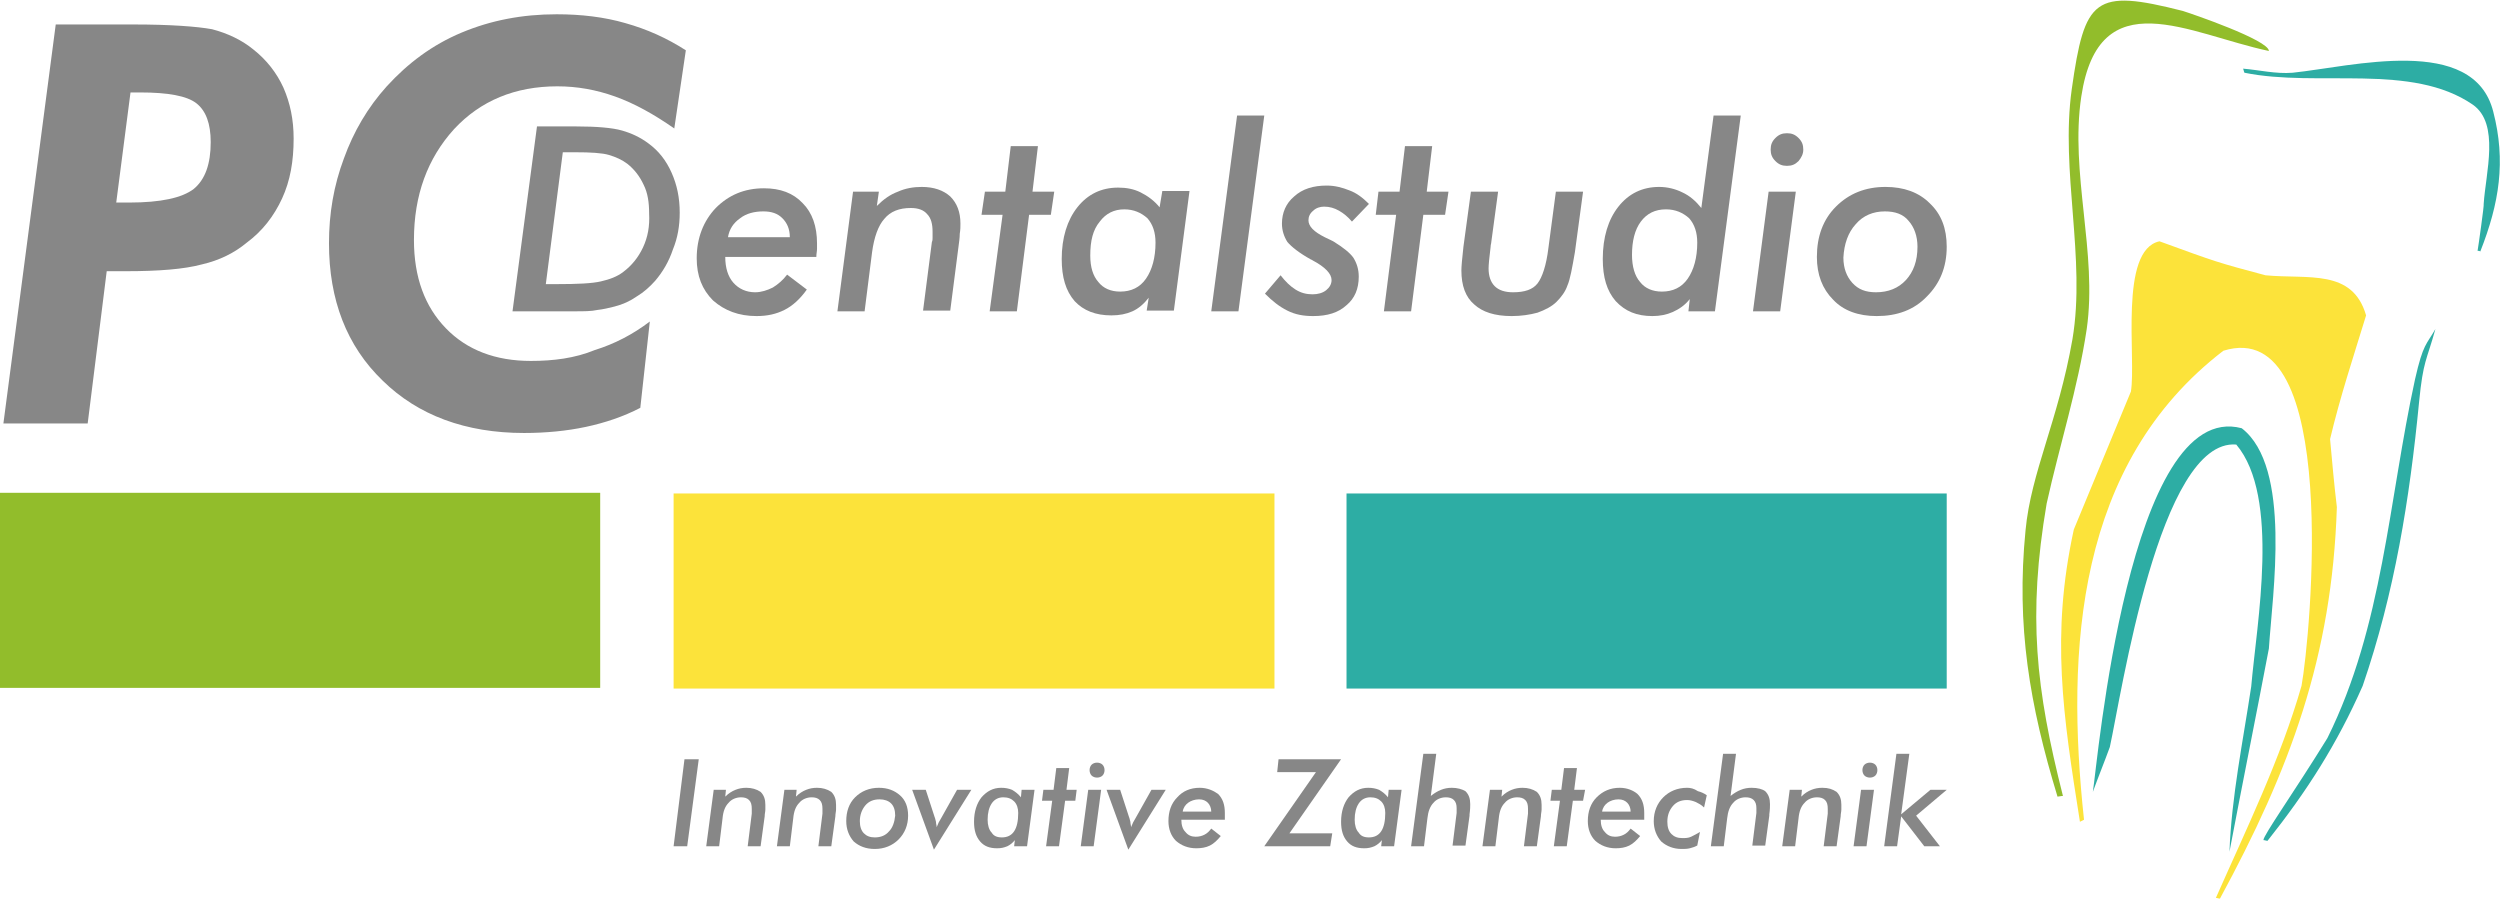
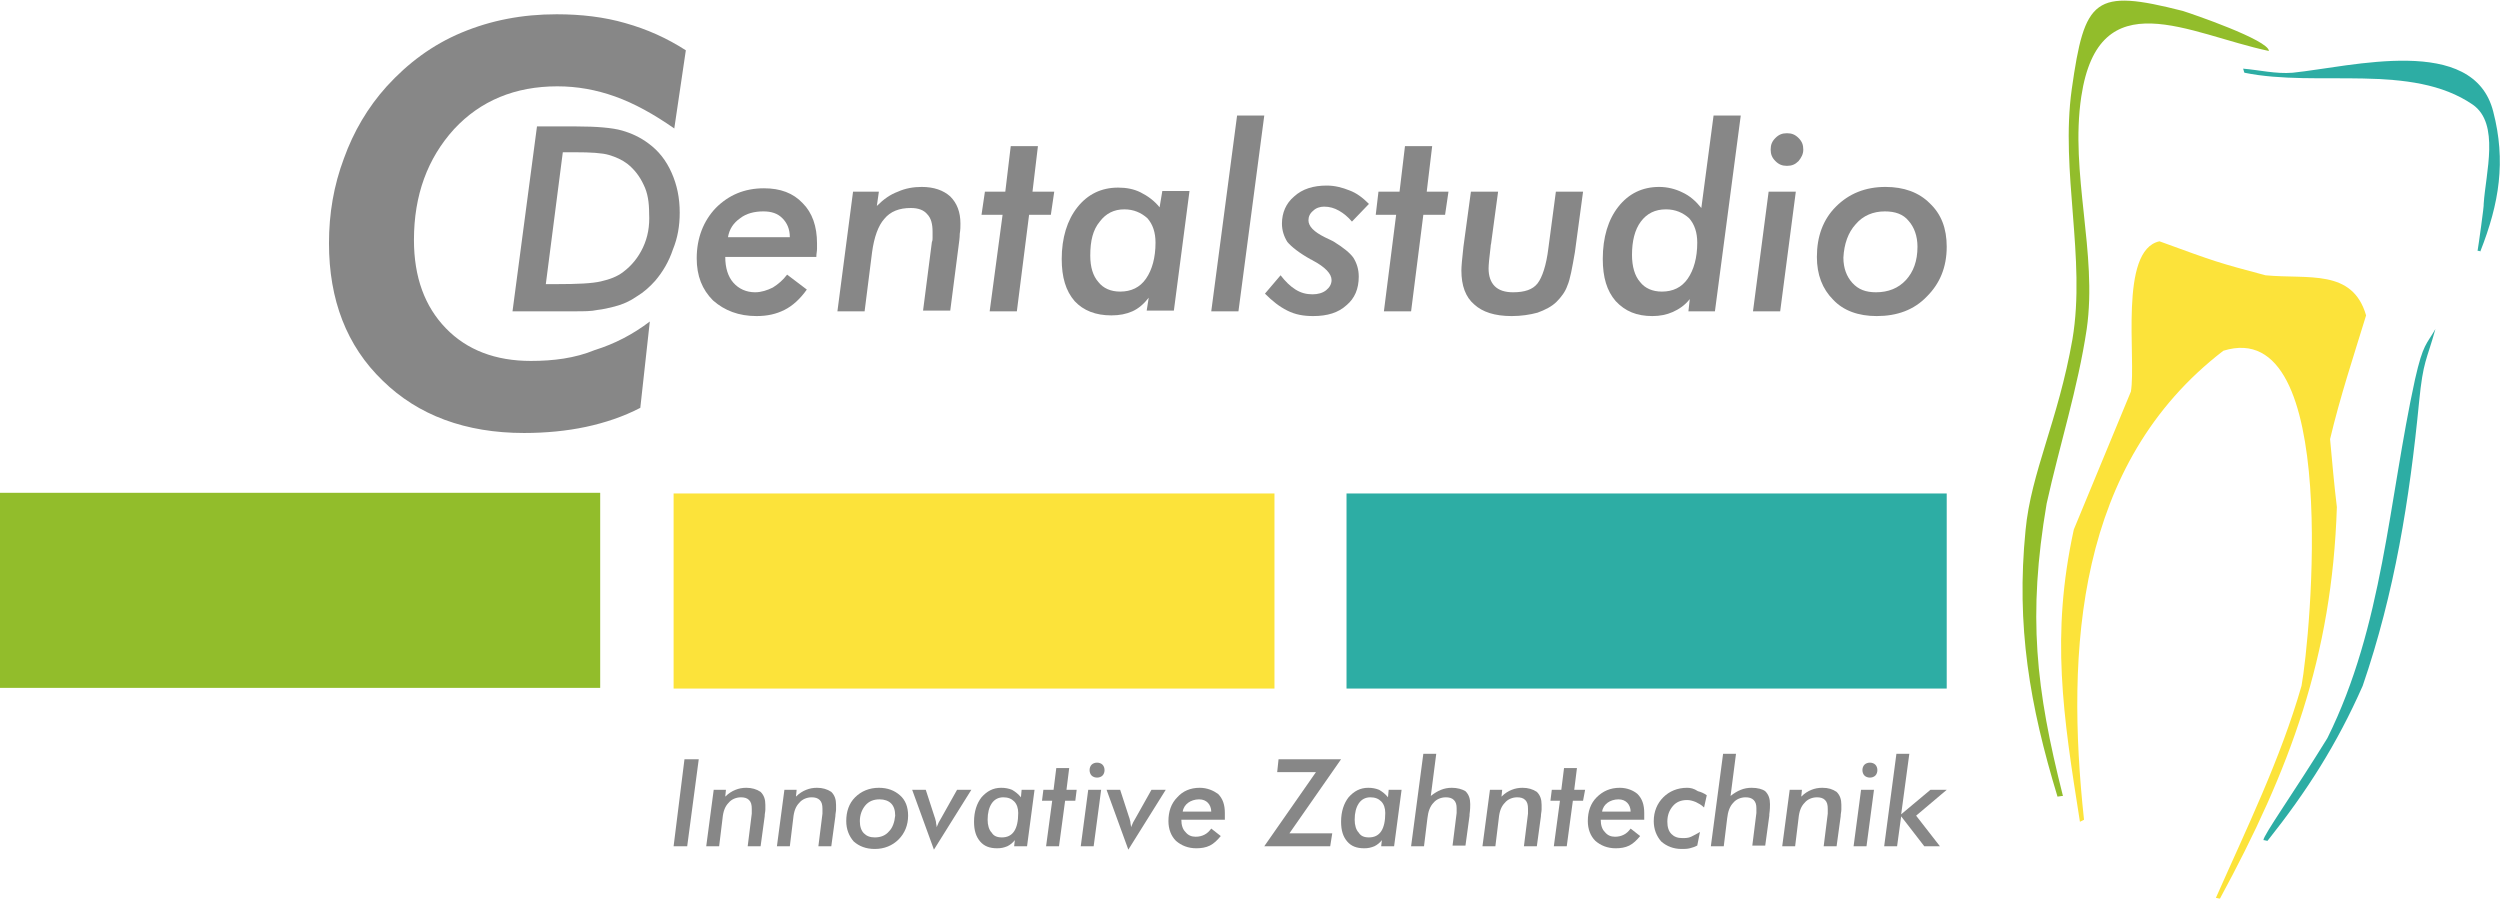
<svg xmlns="http://www.w3.org/2000/svg" version="1.1" x="0px" y="0px" width="367.8px" height="132.3px" viewBox="0 0 367.8 132.3" style="enable-background:new 0 0 367.8 132.3;" xml:space="preserve">
  <style type="text/css">
	.Grün_x0020_bogenförmig{fill:url(#SVGID_1_);stroke:#FFFFFF;stroke-width:0.25;stroke-miterlimit:1;}
	.st0{fill:none;}
	.st1{fill:#92BD2B;}
	.st2{fill:#878787;}
	.st3{fill:#FCE33A;}
	.st4{fill:#2DADA4;}
</style>
  <linearGradient id="SVGID_1_" gradientUnits="userSpaceOnUse" x1="-47.222" y1="521.991" x2="-46.515" y2="521.284">
    <stop offset="0" style="stop-color:#1DA238" />
    <stop offset="0.983" style="stop-color:#24391D" />
  </linearGradient>
  <g id="Ebene_1">
</g>
  <g id="Isolationsmodus">
    <g>
      <path class="st0" d="M164.8,42.9c1.6,0,2.9-0.6,3.8-1.9c0.9-1.3,1.4-3,1.4-5.3c0-1.5-0.4-2.7-1.2-3.6c-0.8-0.9-2-1.3-3.4-1.3    c-1.5,0-2.7,0.6-3.6,1.8c-0.9,1.2-1.4,2.9-1.4,5c0,1.7,0.4,3,1.2,3.9C162.3,42.4,163.4,42.9,164.8,42.9z" />
      <path class="st0" d="M244.5,42.9c1.6,0,2.9-0.6,3.8-1.9c0.9-1.3,1.4-3.1,1.4-5.3c0-1.5-0.4-2.7-1.2-3.6c-0.8-0.9-1.9-1.3-3.4-1.3    c-1.5,0-2.8,0.6-3.7,1.8c-0.9,1.2-1.3,2.9-1.3,5c0,1.7,0.4,3,1.2,4C242,42.5,243.1,42.9,244.5,42.9z" />
      <path class="st0" d="M276.1,42.9c1.8,0,3.3-0.6,4.4-1.8c1.1-1.2,1.7-2.8,1.7-4.9c0-1.6-0.4-2.9-1.3-3.8c-0.8-0.9-2-1.4-3.5-1.4    c-1.8,0-3.2,0.6-4.3,1.9c-1.1,1.3-1.7,2.9-1.7,4.9c0,1.6,0.4,2.8,1.3,3.7C273.4,42.5,274.6,42.9,276.1,42.9z" />
      <path class="st0" d="M238.2,117.5c-0.6,0-1.2,0.2-1.6,0.5c-0.4,0.3-0.7,0.8-0.8,1.3h4.3c0-0.6-0.2-1-0.5-1.3    C239.2,117.7,238.7,117.5,238.2,117.5z" />
      <path class="st0" d="M28.5,27.9c1.7-1.3,2.5-3.6,2.5-6.9c0-2.7-0.7-4.6-2.1-5.7c-1.4-1.1-4.2-1.6-8.3-1.6h-1.4l-2.1,16.3H19    C23.6,29.9,26.8,29.2,28.5,27.9z" />
      <path class="st0" d="M201.6,117.4c-0.7,0-1.3,0.3-1.7,0.9c-0.4,0.6-0.6,1.4-0.6,2.4c0,0.8,0.2,1.4,0.6,1.9    c0.4,0.4,0.9,0.7,1.5,0.7c0.8,0,1.4-0.3,1.8-0.9c0.4-0.6,0.7-1.4,0.7-2.5c0-0.7-0.2-1.3-0.6-1.7    C202.8,117.6,202.3,117.4,201.6,117.4z" />
      <path class="st0" d="M176.4,117.5c-0.6,0-1.2,0.2-1.6,0.5c-0.4,0.3-0.7,0.8-0.8,1.3h4.3c0-0.6-0.2-1-0.5-1.3    C177.4,117.7,177,117.5,176.4,117.5z" />
      <path class="st0" d="M115.1,32c-0.7-0.7-1.6-1-2.8-1c-1.3,0-2.5,0.3-3.4,1c-0.9,0.7-1.5,1.6-1.8,2.8h9.1    C116.1,33.7,115.8,32.7,115.1,32z" />
-       <path class="st0" d="M129.3,117.6c-0.8,0-1.5,0.3-2.1,0.9c-0.5,0.6-0.8,1.4-0.8,2.3c0,0.8,0.2,1.3,0.6,1.8    c0.4,0.4,0.9,0.6,1.6,0.6c0.9,0,1.6-0.3,2.1-0.9c0.5-0.6,0.8-1.3,0.8-2.3c0-0.8-0.2-1.4-0.6-1.8    C130.6,117.8,130.1,117.6,129.3,117.6z" />
      <path class="st0" d="M147.7,117.4c-0.7,0-1.3,0.3-1.7,0.9c-0.4,0.6-0.6,1.4-0.6,2.4c0,0.8,0.2,1.4,0.6,1.9    c0.4,0.4,0.9,0.7,1.5,0.7c0.8,0,1.4-0.3,1.8-0.9c0.4-0.6,0.7-1.4,0.7-2.5c0-0.7-0.2-1.3-0.6-1.7    C148.9,117.6,148.3,117.4,147.7,117.4z" />
      <path class="st0" d="M92.4,24.2c-0.8-0.6-1.7-1.1-2.7-1.3c-1-0.3-2.7-0.4-5-0.4h-1.8l-2.5,19.4h1.6c3.1,0,5.2-0.1,6.5-0.4    c1.3-0.3,2.4-0.8,3.3-1.4c1.2-0.9,2.2-2.1,2.9-3.6c0.7-1.5,1-3.2,1-5c0-1.6-0.3-3-0.8-4.2C94.2,26,93.4,25,92.4,24.2z" />
      <path class="st1" d="M301.1,74.1c1.9-8.6,4.6-17,5.9-25.7c1.6-11.2-2.5-22.9-0.8-34.2c2.6-17.2,15.8-9.2,27.6-6.7    c0-1.6-11.4-5.5-12.7-5.9c-13-3.3-14.4-1.9-16.3,11.5c-1.7,12.1,2.1,24.9,0.1,36.8c-2.1,12-6.1,19.6-6.9,28.1    c-1.4,14.1,0.6,25.7,4.7,39.2c0.2,0,0.5-0.1,0.8-0.1C299.5,101.3,298.3,90.6,301.1,74.1z" />
      <rect y="72.5" class="st1" width="88.3" height="28.7" />
    </g>
    <g>
-       <path class="st2" d="M15.7,39.9h2.8c4.9,0,8.6-0.3,11.2-1c2.6-0.6,4.8-1.7,6.6-3.2c2.3-1.7,4-3.9,5.2-6.5c1.2-2.6,1.7-5.5,1.7-8.8    c0-2.8-0.5-5.2-1.5-7.5c-1-2.2-2.5-4.1-4.4-5.6c-1.7-1.4-3.8-2.4-6.1-3C29,3.9,25.1,3.6,19.6,3.6H8.2L0.5,62.3h12.4L15.7,39.9z     M19.2,13.6h1.4c4.1,0,6.9,0.5,8.3,1.6c1.4,1.1,2.1,3,2.1,5.7c0,3.2-0.8,5.5-2.5,6.9c-1.7,1.3-4.8,2-9.5,2h-1.9L19.2,13.6z" />
      <path class="st2" d="M78.1,53.1c-5.2,0-9.4-1.6-12.5-4.8c-3.1-3.2-4.7-7.5-4.7-13c0-6.6,2-12,5.9-16.3c3.9-4.2,9-6.3,15.2-6.3    c2.9,0,5.7,0.5,8.5,1.5c2.8,1,5.7,2.6,8.7,4.7l1.7-11.5c-2.8-1.8-5.7-3.1-8.9-4c-3.1-0.9-6.5-1.3-10.1-1.3c-5.1,0-9.7,0.9-14,2.7    c-4.3,1.8-7.9,4.5-11,7.9c-2.8,3.1-4.9,6.7-6.3,10.6c-1.5,4-2.2,8.1-2.2,12.5c0,8.3,2.6,15.1,7.9,20.2c5.2,5.1,12.2,7.7,20.8,7.7    c3.2,0,6.3-0.3,9.1-0.9c2.8-0.6,5.5-1.5,8-2.8l1.4-12.7c-2.5,1.9-5.2,3.3-8.1,4.2C84.6,52.7,81.4,53.1,78.1,53.1z" />
      <path class="st2" d="M100,31.3c0-2.2-0.4-4.1-1.2-5.9c-0.8-1.8-1.9-3.2-3.4-4.3c-1.2-0.9-2.5-1.5-3.9-1.9    c-1.4-0.4-3.7-0.6-6.7-0.6h-5.8l-3.6,27.2H82h2.6c1.3,0,2.4,0,3.3-0.2c0.9-0.1,1.7-0.3,2.5-0.5c1.2-0.3,2.3-0.8,3.3-1.5    c1-0.6,1.9-1.4,2.7-2.3c1.1-1.3,2-2.8,2.6-4.6C99.7,35,100,33.2,100,31.3z M94.6,36.4c-0.7,1.5-1.7,2.7-2.9,3.6    c-0.9,0.7-2,1.1-3.3,1.4c-1.3,0.3-3.4,0.4-6.5,0.4h-1.6l2.5-19.4h1.8c2.3,0,4,0.1,5,0.4c1,0.3,1.9,0.7,2.7,1.3    c1,0.8,1.8,1.8,2.4,3.1c0.6,1.2,0.8,2.6,0.8,4.2C95.6,33.3,95.3,34.9,94.6,36.4z" />
      <path class="st2" d="M111.3,46.5c1.6,0,2.9-0.3,4.1-0.9c1.2-0.6,2.3-1.6,3.3-3l-2.9-2.2c-0.6,0.8-1.3,1.4-2.1,1.9    c-0.8,0.4-1.7,0.7-2.6,0.7c-1.3,0-2.4-0.5-3.2-1.4c-0.8-0.9-1.2-2.2-1.2-3.8h13.4c0-0.5,0.1-0.8,0.1-1.2c0-0.3,0-0.6,0-0.8    c0-2.5-0.7-4.5-2.1-5.9c-1.4-1.5-3.3-2.2-5.7-2.2c-2.9,0-5.2,1-7.1,2.9c-1.8,1.9-2.8,4.4-2.8,7.4c0,2.6,0.8,4.6,2.4,6.2    C106.6,45.7,108.7,46.5,111.3,46.5z M108.9,32.1c0.9-0.7,2.1-1,3.4-1c1.2,0,2.1,0.3,2.8,1c0.7,0.7,1.1,1.6,1.1,2.8h-9.1    C107.3,33.7,107.9,32.8,108.9,32.1z" />
      <path class="st2" d="M128.3,37.1c0.3-2.2,0.9-3.9,1.8-4.9c0.9-1.1,2.2-1.6,3.9-1.6c1.1,0,1.9,0.3,2.4,0.9c0.6,0.6,0.8,1.5,0.8,2.6    c0,0.4,0,0.7,0,0.9c0,0.2,0,0.4-0.1,0.6l-1.3,10.1h4l1.2-9.3c0.1-0.8,0.2-1.4,0.2-2c0.1-0.6,0.1-1.1,0.1-1.5c0-1.7-0.5-3-1.5-4    c-1-0.9-2.4-1.4-4.2-1.4c-1.2,0-2.4,0.2-3.5,0.7c-1.1,0.4-2.1,1.1-3.1,2.1l0.3-2.1h-3.8l-2.3,17.6h4L128.3,37.1z" />
      <polygon class="st2" points="145.6,45.8 149.6,45.8 151.4,31.6 154.6,31.6 155.1,28.2 151.9,28.2 152.7,21.5 148.7,21.5     147.9,28.2 144.9,28.2 144.4,31.6 147.5,31.6   " />
      <path class="st2" d="M163.5,46.4c1.2,0,2.2-0.2,3.1-0.6c0.9-0.4,1.7-1.1,2.4-2l-0.3,1.9h4l2.3-17.6h-4l-0.4,2.4    c-0.8-1-1.8-1.7-2.8-2.2c-1-0.5-2.1-0.7-3.3-0.7c-2.5,0-4.5,1-6,2.9c-1.5,1.9-2.3,4.5-2.3,7.6c0,2.7,0.6,4.7,1.9,6.2    C159.4,45.7,161.2,46.4,163.5,46.4z M161.8,32.6c0.9-1.2,2.1-1.8,3.6-1.8c1.4,0,2.5,0.5,3.4,1.3c0.8,0.9,1.2,2.1,1.2,3.6    c0,2.2-0.5,4-1.4,5.3c-0.9,1.3-2.2,1.9-3.8,1.9c-1.4,0-2.5-0.5-3.2-1.4c-0.8-0.9-1.2-2.2-1.2-3.9    C160.4,35.4,160.8,33.8,161.8,32.6z" />
      <polygon class="st2" points="186,17 182,17 178.2,45.8 182.2,45.8   " />
      <path class="st2" d="M189.4,45.7c1.2,0.6,2.4,0.8,3.8,0.8c2.1,0,3.7-0.5,4.9-1.6c1.2-1,1.8-2.4,1.8-4.2c0-1.1-0.3-2-0.8-2.8    c-0.5-0.7-1.5-1.5-2.8-2.3c-0.3-0.2-0.8-0.4-1.4-0.7c-1.6-0.8-2.4-1.6-2.4-2.5c0-0.5,0.2-1,0.7-1.4c0.4-0.4,1-0.6,1.6-0.6    c0.8,0,1.5,0.2,2.2,0.6c0.7,0.4,1.3,0.9,1.9,1.6l2.5-2.6c-0.9-0.9-1.8-1.6-2.9-2c-1-0.4-2.1-0.7-3.3-0.7c-2,0-3.6,0.5-4.8,1.6    c-1.2,1-1.8,2.4-1.8,4c0,1,0.3,1.9,0.8,2.7c0.6,0.7,1.7,1.6,3.5,2.6c0,0,0.1,0,0.2,0.1c1.9,1,2.8,2,2.8,2.9c0,0.6-0.3,1.1-0.8,1.5    c-0.5,0.4-1.2,0.6-2,0.6c-0.9,0-1.7-0.2-2.5-0.7c-0.8-0.5-1.5-1.2-2.2-2.1l-2.3,2.7C187.2,44.3,188.2,45.1,189.4,45.7z" />
      <polygon class="st2" points="203.6,45.8 207.6,45.8 209.4,31.6 212.6,31.6 213.1,28.2 209.9,28.2 210.7,21.5 206.7,21.5     205.9,28.2 202.8,28.2 202.4,31.6 205.4,31.6   " />
      <path class="st2" d="M222.4,46.5c1.4,0,2.7-0.2,3.8-0.5c1.1-0.4,2.1-0.9,2.8-1.6c0.7-0.7,1.3-1.5,1.6-2.4c0.4-0.9,0.7-2.6,1.1-4.9    l1.2-8.9h-4l-1.1,8.3c-0.3,2.5-0.9,4.3-1.6,5.2c-0.7,0.9-1.9,1.3-3.6,1.3c-1.2,0-2.1-0.3-2.7-0.9c-0.6-0.6-0.9-1.5-0.9-2.6    c0-0.5,0.1-1.6,0.3-3.2c0-0.3,0.1-0.5,0.1-0.7l1-7.4h-4l-1.1,8.1l0,0c-0.2,1.8-0.3,2.9-0.3,3.5c0,2.2,0.6,3.9,1.9,5    C218.1,45.9,219.9,46.5,222.4,46.5z" />
      <path class="st2" d="M243.1,46.5c1.1,0,2.1-0.2,3-0.6c0.9-0.4,1.8-1,2.5-1.9l-0.2,1.8h3.9l3.8-28.8h-4l-1.8,13.6    c-0.8-1-1.7-1.8-2.8-2.3c-1-0.5-2.2-0.8-3.4-0.8c-2.5,0-4.5,1-6,2.9c-1.5,1.9-2.3,4.5-2.3,7.7c0,2.7,0.6,4.7,1.9,6.2    C239.1,45.8,240.8,46.5,243.1,46.5z M241.4,32.6c0.9-1.2,2.1-1.8,3.7-1.8c1.4,0,2.5,0.5,3.4,1.3c0.8,0.9,1.2,2.1,1.2,3.6    c0,2.2-0.5,4-1.4,5.3c-0.9,1.3-2.2,1.9-3.8,1.9c-1.4,0-2.5-0.5-3.2-1.4c-0.8-0.9-1.2-2.3-1.2-4C240.1,35.5,240.5,33.8,241.4,32.6z    " />
      <path class="st2" d="M262.9,24.4c0.7,0,1.2-0.2,1.7-0.7c0.4-0.5,0.7-1,0.7-1.7c0-0.7-0.2-1.2-0.7-1.7c-0.5-0.5-1-0.7-1.7-0.7    c-0.7,0-1.2,0.2-1.7,0.7c-0.5,0.5-0.7,1-0.7,1.7c0,0.7,0.2,1.2,0.7,1.7C261.7,24.2,262.2,24.4,262.9,24.4z" />
      <polygon class="st2" points="264.2,28.2 260.2,28.2 257.9,45.8 261.9,45.8   " />
      <path class="st2" d="M276.1,46.5c3,0,5.5-0.9,7.4-2.9c1.9-1.9,2.9-4.3,2.9-7.3c0-2.7-0.8-4.8-2.5-6.4c-1.6-1.6-3.8-2.4-6.5-2.4    c-3,0-5.4,1-7.3,2.9c-1.9,1.9-2.8,4.4-2.8,7.4c0,2.6,0.8,4.7,2.4,6.3C271.2,45.7,273.4,46.5,276.1,46.5z M273,33    c1.1-1.3,2.6-1.9,4.3-1.9c1.5,0,2.7,0.4,3.5,1.4c0.8,0.9,1.3,2.2,1.3,3.8c0,2.1-0.6,3.7-1.7,4.9c-1.1,1.2-2.6,1.8-4.4,1.8    c-1.5,0-2.6-0.4-3.5-1.4c-0.8-0.9-1.3-2.1-1.3-3.7C271.3,35.9,271.9,34.2,273,33z" />
      <polygon class="st2" points="99.1,124.5 101.1,124.5 102.8,111.7 100.7,111.7   " />
      <path class="st2" d="M109.8,115.9c-0.6,0-1.1,0.1-1.6,0.3c-0.5,0.2-1,0.5-1.5,1l0.1-1H105l-1.1,8.3h1.9l0.5-4.1    c0.1-1.1,0.4-1.8,0.9-2.3c0.4-0.5,1.1-0.8,1.8-0.8c0.5,0,0.9,0.1,1.2,0.4c0.3,0.3,0.4,0.7,0.4,1.3c0,0.2,0,0.3,0,0.4    c0,0.1,0,0.2,0,0.3l-0.6,4.8h1.9l0.6-4.4c0-0.4,0.1-0.7,0.1-1c0-0.3,0-0.5,0-0.7c0-0.8-0.2-1.4-0.7-1.9    C111.3,116.1,110.6,115.9,109.8,115.9z" />
      <path class="st2" d="M120.2,115.9c-0.6,0-1.1,0.1-1.6,0.3s-1,0.5-1.5,1l0.1-1h-1.8l-1.1,8.3h1.9l0.5-4.1c0.1-1.1,0.4-1.8,0.9-2.3    c0.4-0.5,1.1-0.8,1.8-0.8c0.5,0,0.9,0.1,1.2,0.4c0.3,0.3,0.4,0.7,0.4,1.3c0,0.2,0,0.3,0,0.4c0,0.1,0,0.2,0,0.3l-0.6,4.8h1.9    l0.6-4.4c0-0.4,0.1-0.7,0.1-1c0-0.3,0-0.5,0-0.7c0-0.8-0.2-1.4-0.7-1.9C121.7,116.1,121,115.9,120.2,115.9z" />
      <path class="st2" d="M129.3,115.9c-1.4,0-2.6,0.5-3.5,1.4c-0.9,0.9-1.3,2.1-1.3,3.5c0,1.2,0.4,2.2,1.1,3c0.8,0.7,1.8,1.1,3.1,1.1    c1.4,0,2.6-0.5,3.5-1.4c0.9-0.9,1.4-2.1,1.4-3.5c0-1.3-0.4-2.3-1.2-3C131.6,116.3,130.6,115.9,129.3,115.9z M130.8,122.3    c-0.5,0.6-1.2,0.9-2.1,0.9c-0.7,0-1.2-0.2-1.6-0.6c-0.4-0.4-0.6-1-0.6-1.8c0-0.9,0.3-1.7,0.8-2.3c0.5-0.6,1.2-0.9,2.1-0.9    c0.7,0,1.3,0.2,1.7,0.6c0.4,0.4,0.6,1,0.6,1.8C131.6,121,131.3,121.8,130.8,122.3z" />
      <path class="st2" d="M138.5,120.3c-0.1,0.2-0.3,0.5-0.4,0.7c-0.1,0.2-0.2,0.5-0.3,0.7c0-0.3-0.1-0.5-0.1-0.8    c-0.1-0.3-0.1-0.5-0.2-0.7l-1.3-4h-2l3.2,8.8l5.5-8.8h-2.1L138.5,120.3z" />
      <path class="st2" d="M150.2,117.3c-0.4-0.5-0.8-0.8-1.3-1.1c-0.5-0.2-1-0.3-1.6-0.3c-1.2,0-2.1,0.5-2.9,1.4    c-0.7,0.9-1.1,2.1-1.1,3.6c0,1.3,0.3,2.2,0.9,2.9c0.6,0.7,1.4,1,2.5,1c0.6,0,1-0.1,1.5-0.3c0.4-0.2,0.8-0.5,1.1-0.9l-0.1,0.9h1.9    l1.1-8.3h-1.9L150.2,117.3z M149.2,122.3c-0.4,0.6-1,0.9-1.8,0.9c-0.7,0-1.2-0.2-1.5-0.7c-0.4-0.4-0.6-1.1-0.6-1.9    c0-1,0.2-1.8,0.6-2.4c0.4-0.6,1-0.9,1.7-0.9c0.7,0,1.2,0.2,1.6,0.6c0.4,0.4,0.6,1,0.6,1.7C149.8,120.8,149.6,121.7,149.2,122.3z" />
      <polygon class="st2" points="157.3,113 155.4,113 155,116.2 153.5,116.2 153.3,117.8 154.8,117.8 153.9,124.5 155.8,124.5     156.7,117.8 158.2,117.8 158.4,116.2 156.9,116.2   " />
      <polygon class="st2" points="159,124.5 160.9,124.5 162,116.2 160.1,116.2   " />
      <path class="st2" d="M161.4,112.2c-0.3,0-0.6,0.1-0.8,0.3c-0.2,0.2-0.3,0.5-0.3,0.8c0,0.3,0.1,0.6,0.3,0.8    c0.2,0.2,0.5,0.3,0.8,0.3c0.3,0,0.6-0.1,0.8-0.3c0.2-0.2,0.3-0.5,0.3-0.8c0-0.3-0.1-0.6-0.3-0.8    C162,112.3,161.7,112.2,161.4,112.2z" />
      <path class="st2" d="M167.1,120.3c-0.1,0.2-0.3,0.5-0.4,0.7c-0.1,0.2-0.2,0.5-0.3,0.7c0-0.3-0.1-0.5-0.1-0.8    c-0.1-0.3-0.1-0.5-0.2-0.7l-1.3-4h-2l3.2,8.8l5.5-8.8h-2.1L167.1,120.3z" />
      <path class="st2" d="M176.5,115.9c-1.4,0-2.5,0.5-3.3,1.4c-0.9,0.9-1.3,2.1-1.3,3.5c0,1.2,0.4,2.2,1.1,2.9c0.8,0.7,1.8,1.1,3,1.1    c0.7,0,1.4-0.1,2-0.4c0.6-0.3,1.1-0.8,1.6-1.4l-1.4-1.1c-0.3,0.4-0.6,0.7-1,0.9c-0.4,0.2-0.8,0.3-1.3,0.3c-0.6,0-1.1-0.2-1.5-0.7    c-0.4-0.4-0.6-1-0.6-1.8h6.4c0-0.2,0-0.4,0-0.6c0-0.2,0-0.3,0-0.4c0-1.2-0.3-2.1-1-2.8C178.5,116.3,177.6,115.9,176.5,115.9z     M174,119.4c0.1-0.6,0.4-1,0.8-1.3c0.4-0.3,1-0.5,1.6-0.5c0.6,0,1,0.2,1.3,0.5c0.3,0.3,0.5,0.8,0.5,1.3H174z" />
      <polygon class="st2" points="188.1,111.7 187.9,113.6 193.6,113.6 186,124.5 195.7,124.5 196,122.6 189.7,122.6 197.3,111.7   " />
      <path class="st2" d="M204.2,117.3c-0.4-0.5-0.8-0.8-1.3-1.1c-0.5-0.2-1-0.3-1.6-0.3c-1.2,0-2.1,0.5-2.9,1.4    c-0.7,0.9-1.1,2.1-1.1,3.6c0,1.3,0.3,2.2,0.9,2.9c0.6,0.7,1.4,1,2.5,1c0.6,0,1-0.1,1.5-0.3c0.4-0.2,0.8-0.5,1.1-0.9l-0.1,0.9h1.9    l1.1-8.3h-1.9L204.2,117.3z M203.2,122.3c-0.4,0.6-1,0.9-1.8,0.9c-0.7,0-1.2-0.2-1.5-0.7c-0.4-0.4-0.6-1.1-0.6-1.9    c0-1,0.2-1.8,0.6-2.4c0.4-0.6,1-0.9,1.7-0.9c0.7,0,1.2,0.2,1.6,0.6c0.4,0.4,0.6,1,0.6,1.7C203.8,120.8,203.6,121.7,203.2,122.3z" />
      <path class="st2" d="M213.6,115.9c-0.6,0-1.1,0.1-1.6,0.3c-0.5,0.2-1,0.5-1.5,0.9l0.8-6.2h-1.9l-1.8,13.6h1.9l0.5-4.1    c0.1-1,0.4-1.8,0.9-2.3c0.4-0.5,1.1-0.8,1.8-0.8c0.5,0,0.9,0.1,1.2,0.4c0.3,0.3,0.4,0.7,0.4,1.2c0,0.2,0,0.3,0,0.4    c0,0.1,0,0.2,0,0.3l-0.6,4.8h1.9l0.6-4.4c0,0,0-0.1,0-0.2c0.1-0.7,0.1-1.2,0.1-1.5c0-0.8-0.2-1.4-0.7-1.9    C215.1,116.1,214.4,115.9,213.6,115.9z" />
      <path class="st2" d="M224,115.9c-0.6,0-1.1,0.1-1.6,0.3s-1,0.5-1.5,1l0.1-1h-1.8l-1.1,8.3h1.9l0.5-4.1c0.1-1.1,0.4-1.8,0.9-2.3    c0.4-0.5,1.1-0.8,1.8-0.8c0.5,0,0.9,0.1,1.2,0.4c0.3,0.3,0.4,0.7,0.4,1.3c0,0.2,0,0.3,0,0.4c0,0.1,0,0.2,0,0.3l-0.6,4.8h1.9    l0.6-4.4c0-0.4,0.1-0.7,0.1-1c0-0.3,0-0.5,0-0.7c0-0.8-0.2-1.4-0.7-1.9C225.5,116.1,224.8,115.9,224,115.9z" />
      <polygon class="st2" points="232,113 230.1,113 229.7,116.2 228.3,116.2 228.1,117.8 229.5,117.8 228.6,124.5 230.5,124.5     231.4,117.8 232.9,117.8 233.2,116.2 231.6,116.2   " />
      <path class="st2" d="M238.3,115.9c-1.4,0-2.5,0.5-3.4,1.4c-0.9,0.9-1.3,2.1-1.3,3.5c0,1.2,0.4,2.2,1.1,2.9c0.8,0.7,1.8,1.1,3,1.1    c0.7,0,1.4-0.1,2-0.4c0.6-0.3,1.1-0.8,1.6-1.4l-1.4-1.1c-0.3,0.4-0.6,0.7-1,0.9c-0.4,0.2-0.8,0.3-1.3,0.3c-0.6,0-1.1-0.2-1.5-0.7    c-0.4-0.4-0.6-1-0.6-1.8h6.4c0-0.2,0-0.4,0-0.6c0-0.2,0-0.3,0-0.4c0-1.2-0.3-2.1-1-2.8C240.3,116.3,239.4,115.9,238.3,115.9z     M235.7,119.4c0.1-0.6,0.4-1,0.8-1.3c0.4-0.3,1-0.5,1.6-0.5c0.6,0,1,0.2,1.3,0.5c0.3,0.3,0.5,0.8,0.5,1.3H235.7z" />
      <path class="st2" d="M248.2,115.9c-1.4,0-2.6,0.5-3.5,1.4c-0.9,0.9-1.4,2.1-1.4,3.5c0,1.2,0.4,2.2,1.1,3c0.8,0.7,1.8,1.1,3,1.1    c0.4,0,0.8,0,1.2-0.1c0.4-0.1,0.7-0.2,1.1-0.4l0.4-2c-0.5,0.3-0.9,0.5-1.3,0.7c-0.4,0.2-0.9,0.2-1.3,0.2c-0.7,0-1.2-0.2-1.6-0.6    c-0.4-0.4-0.6-1-0.6-1.8c0-1,0.3-1.7,0.8-2.3c0.5-0.6,1.2-0.9,2.1-0.9c0.4,0,0.8,0.1,1.3,0.3c0.4,0.2,0.8,0.4,1.2,0.8l0.4-1.8    c-0.4-0.3-0.9-0.5-1.3-0.6C249.2,116,248.7,115.9,248.2,115.9z" />
      <path class="st2" d="M257.7,115.9c-0.6,0-1.1,0.1-1.6,0.3c-0.5,0.2-1,0.5-1.5,0.9l0.8-6.2h-1.9l-1.8,13.6h1.9l0.5-4.1    c0.1-1,0.4-1.8,0.9-2.3c0.4-0.5,1.1-0.8,1.8-0.8c0.5,0,0.9,0.1,1.2,0.4c0.3,0.3,0.4,0.7,0.4,1.2c0,0.2,0,0.3,0,0.4    c0,0.1,0,0.2,0,0.3l-0.6,4.8h1.9l0.6-4.4c0,0,0-0.1,0-0.2c0.1-0.7,0.1-1.2,0.1-1.5c0-0.8-0.2-1.4-0.7-1.9    C259.3,116.1,258.6,115.9,257.7,115.9z" />
      <path class="st2" d="M268.1,115.9c-0.6,0-1.1,0.1-1.6,0.3c-0.5,0.2-1,0.5-1.5,1l0.1-1h-1.8l-1.1,8.3h1.9l0.5-4.1    c0.1-1.1,0.4-1.8,0.9-2.3c0.4-0.5,1.1-0.8,1.8-0.8c0.5,0,0.9,0.1,1.2,0.4c0.3,0.3,0.4,0.7,0.4,1.3c0,0.2,0,0.3,0,0.4    c0,0.1,0,0.2,0,0.3l-0.6,4.8h1.9l0.6-4.4c0-0.4,0.1-0.7,0.1-1c0-0.3,0-0.5,0-0.7c0-0.8-0.2-1.4-0.7-1.9    C269.6,116.1,269,115.9,268.1,115.9z" />
      <polygon class="st2" points="272.7,124.5 274.6,124.5 275.7,116.2 273.8,116.2   " />
      <path class="st2" d="M275.1,112.2c-0.3,0-0.6,0.1-0.8,0.3c-0.2,0.2-0.3,0.5-0.3,0.8c0,0.3,0.1,0.6,0.3,0.8    c0.2,0.2,0.5,0.3,0.8,0.3c0.3,0,0.6-0.1,0.8-0.3c0.2-0.2,0.3-0.5,0.3-0.8c0-0.3-0.1-0.6-0.3-0.8    C275.7,112.3,275.4,112.2,275.1,112.2z" />
      <polygon class="st2" points="284,116.2 279.7,119.8 280.9,110.9 279,110.9 277.2,124.5 279.1,124.5 279.7,120.1 283.1,124.5     285.4,124.5 281.9,120 286.4,116.2   " />
    </g>
    <path class="st3" d="M342.8,64.6c1.5-6.3,3.4-12,5.3-18.2c-2-6.9-8.5-5.3-14.8-5.9c-7.1-1.9-7.1-1.9-15.6-5   c-6,1.3-3.4,17.2-4.2,22.1c-2.8,6.8-5.6,13.5-8.4,20.3c-3.4,15.6-1.6,27.2,0.9,43c0.2-0.1,0.4-0.2,0.6-0.3   c-2.7-25.1-1.1-52.4,20.5-69c17.4-5.4,12.8,42.2,11.5,49.3c-3.1,10.8-8.1,21-12.6,31.2c0.2,0,0.4,0.1,0.6,0.1   c10.3-19,16.5-35.6,17.2-57.6C343.4,71.3,343.1,67.9,342.8,64.6z" />
    <rect x="99.1" y="72.6" class="st3" width="88.4" height="28.7" />
-     <path class="st4" d="M331.2,101c-1.2,8-2.9,16.2-3.2,24.3c1.9-10,3.9-19.9,5.8-29.9c0.5-7.9,3.4-26.7-4-32.4   c-16.6-4.4-21.2,49.2-21.9,53.5c0.8-2.2,1.7-4.4,2.5-6.6c1.7-7.7,7.3-45.4,18.6-44.5C335.5,73.1,332,91.7,331.2,101z" />
    <path class="st4" d="M342.4,108.6c-4.8,7.8-9.5,14.4-9.4,15c0.2,0,0.4,0.1,0.6,0.1c5.8-7.3,10.2-14.2,14-22.8   c4.7-13.7,6.9-27.4,8.3-41.8c0.6-6.1,1.1-6,2.4-10.7c-1.3,2.3-1.8,2.1-3,7.4C351.4,73.7,350.6,92.1,342.4,108.6z" />
    <path class="st4" d="M366.8,16.4C363.9,5,346,9.8,337.3,10.7c-2.5,0.2-4.9-0.4-7.3-0.6c0.1,0.2,0.1,0.4,0.2,0.6   c10.8,2.2,24.6-1.5,33.6,4.7c4,2.8,1.9,10,1.6,14.6c0.1,0-0.8,6.4-0.9,6.9c0.1,0,0.3,0,0.4,0.1C367.7,29.9,368.7,23.7,366.8,16.4z" />
    <rect x="198.1" y="72.6" class="st4" width="88.3" height="28.7" />
  </g>
</svg>